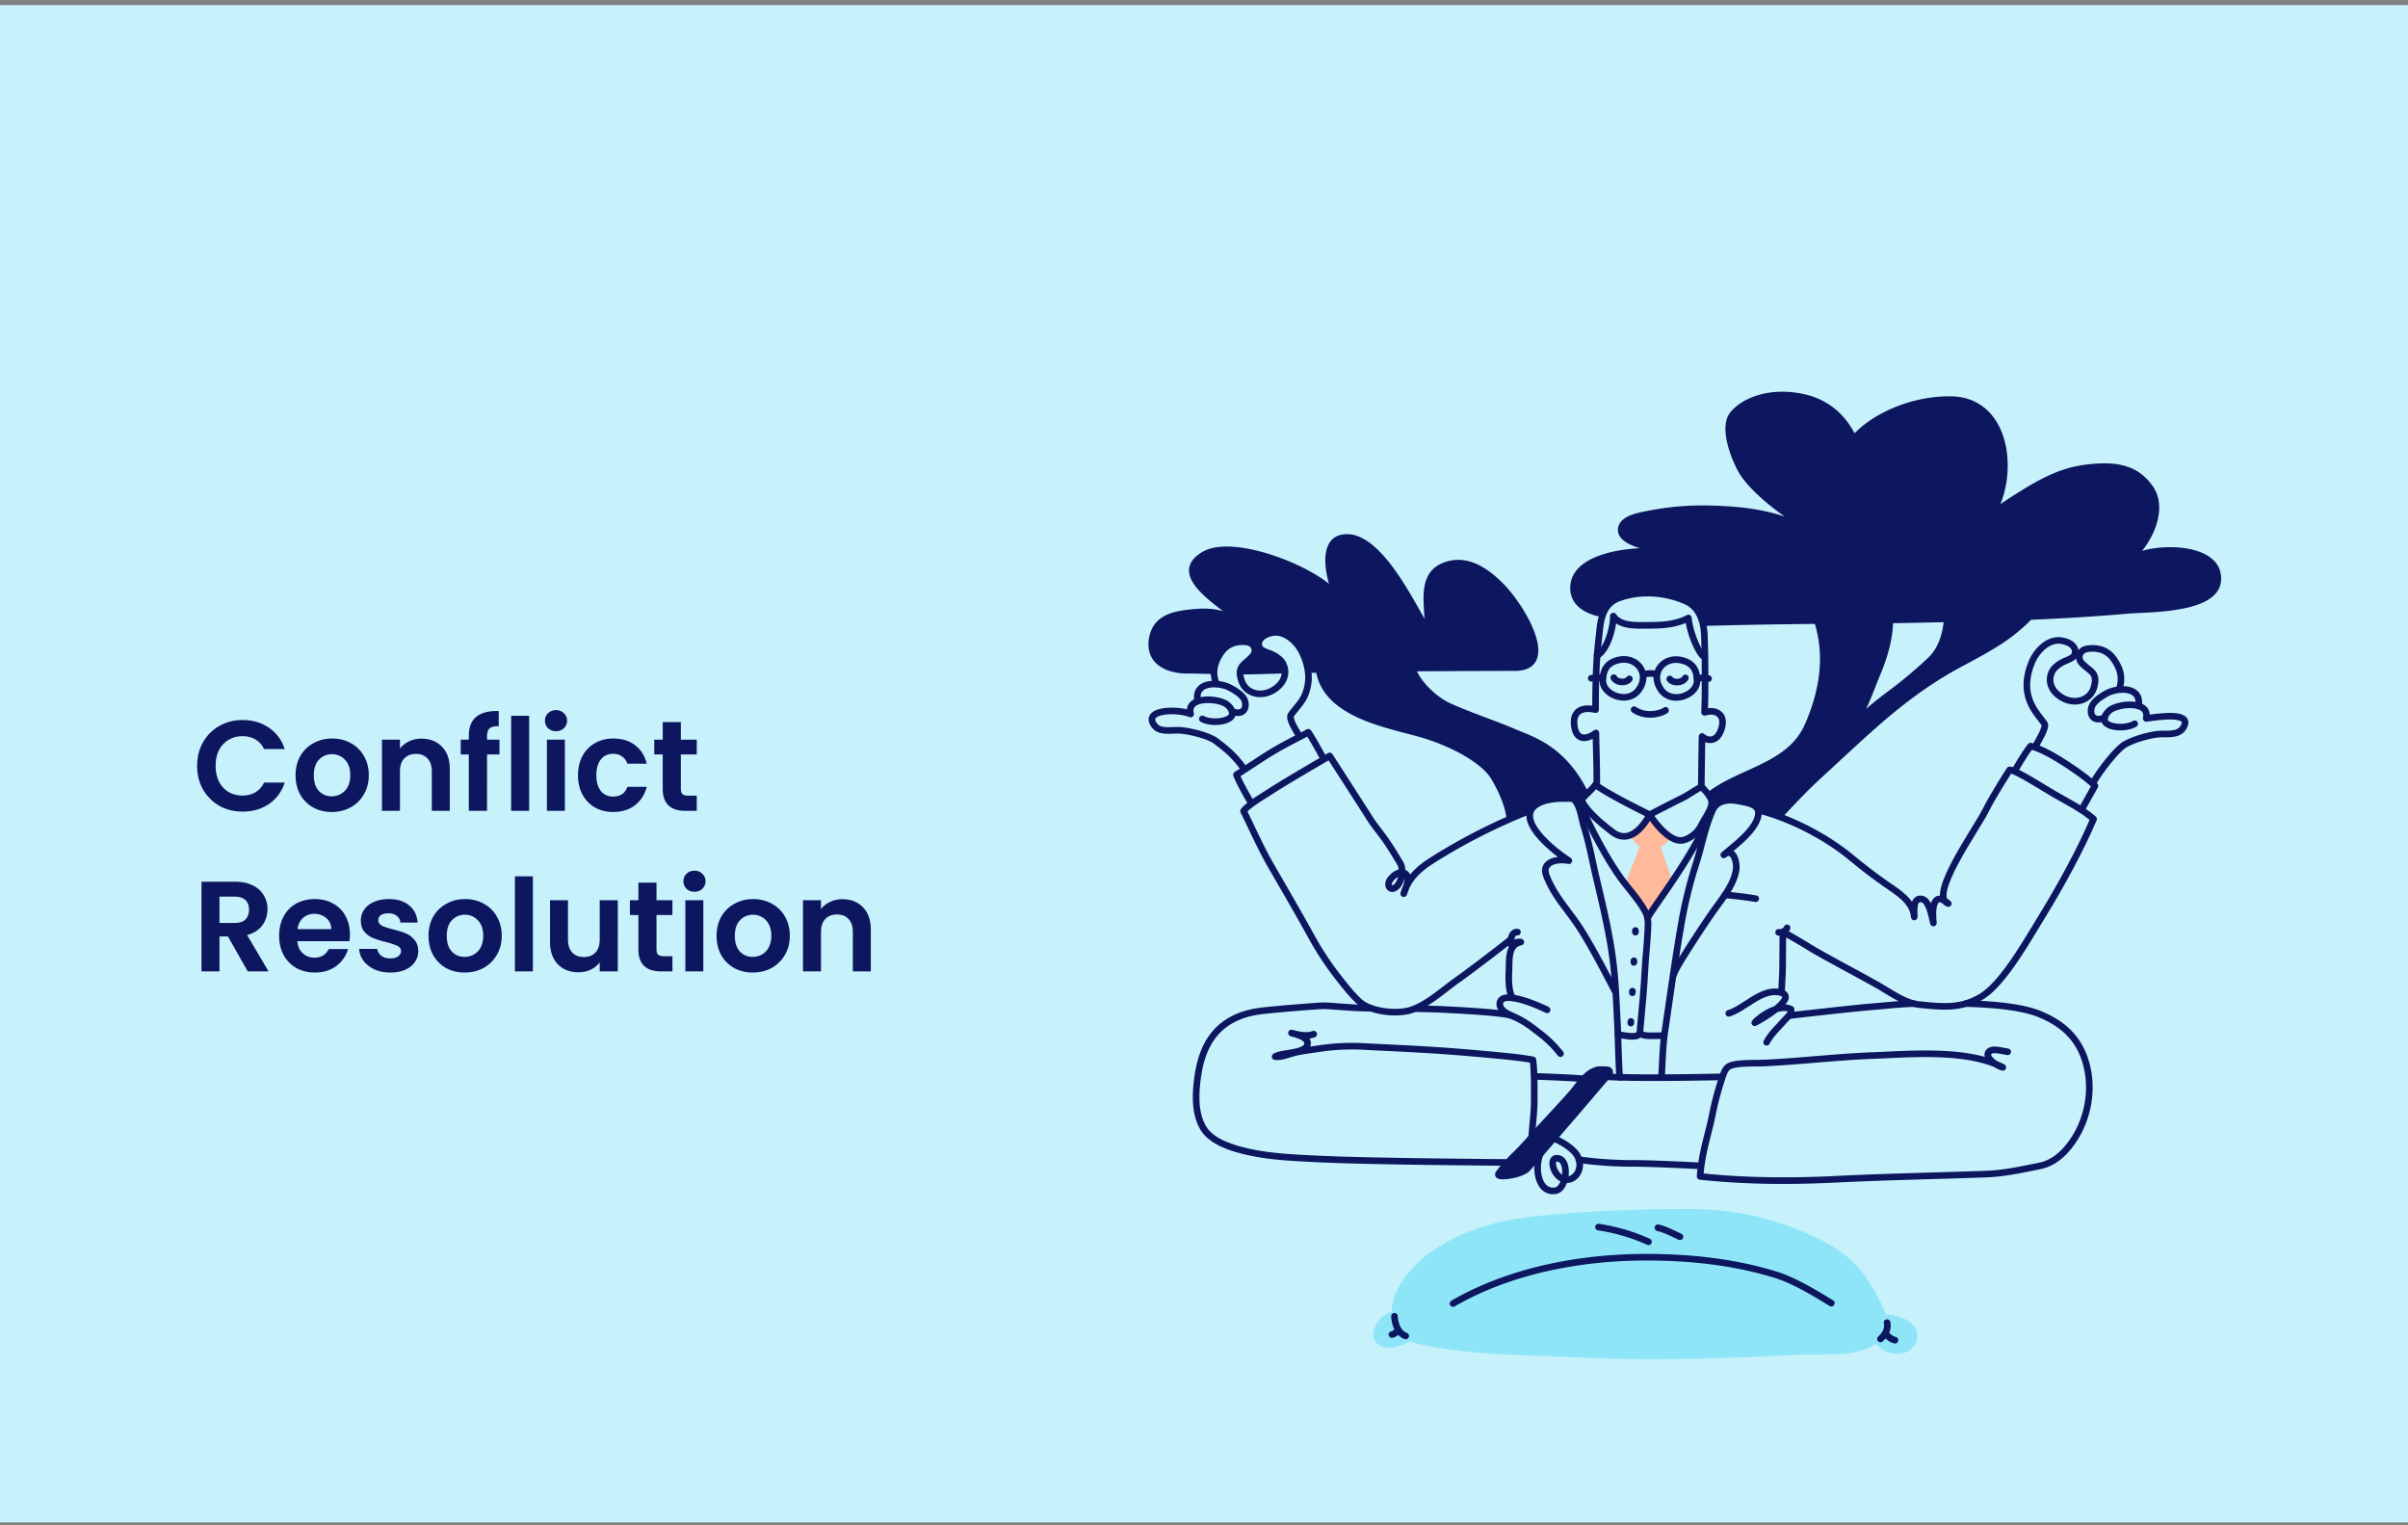
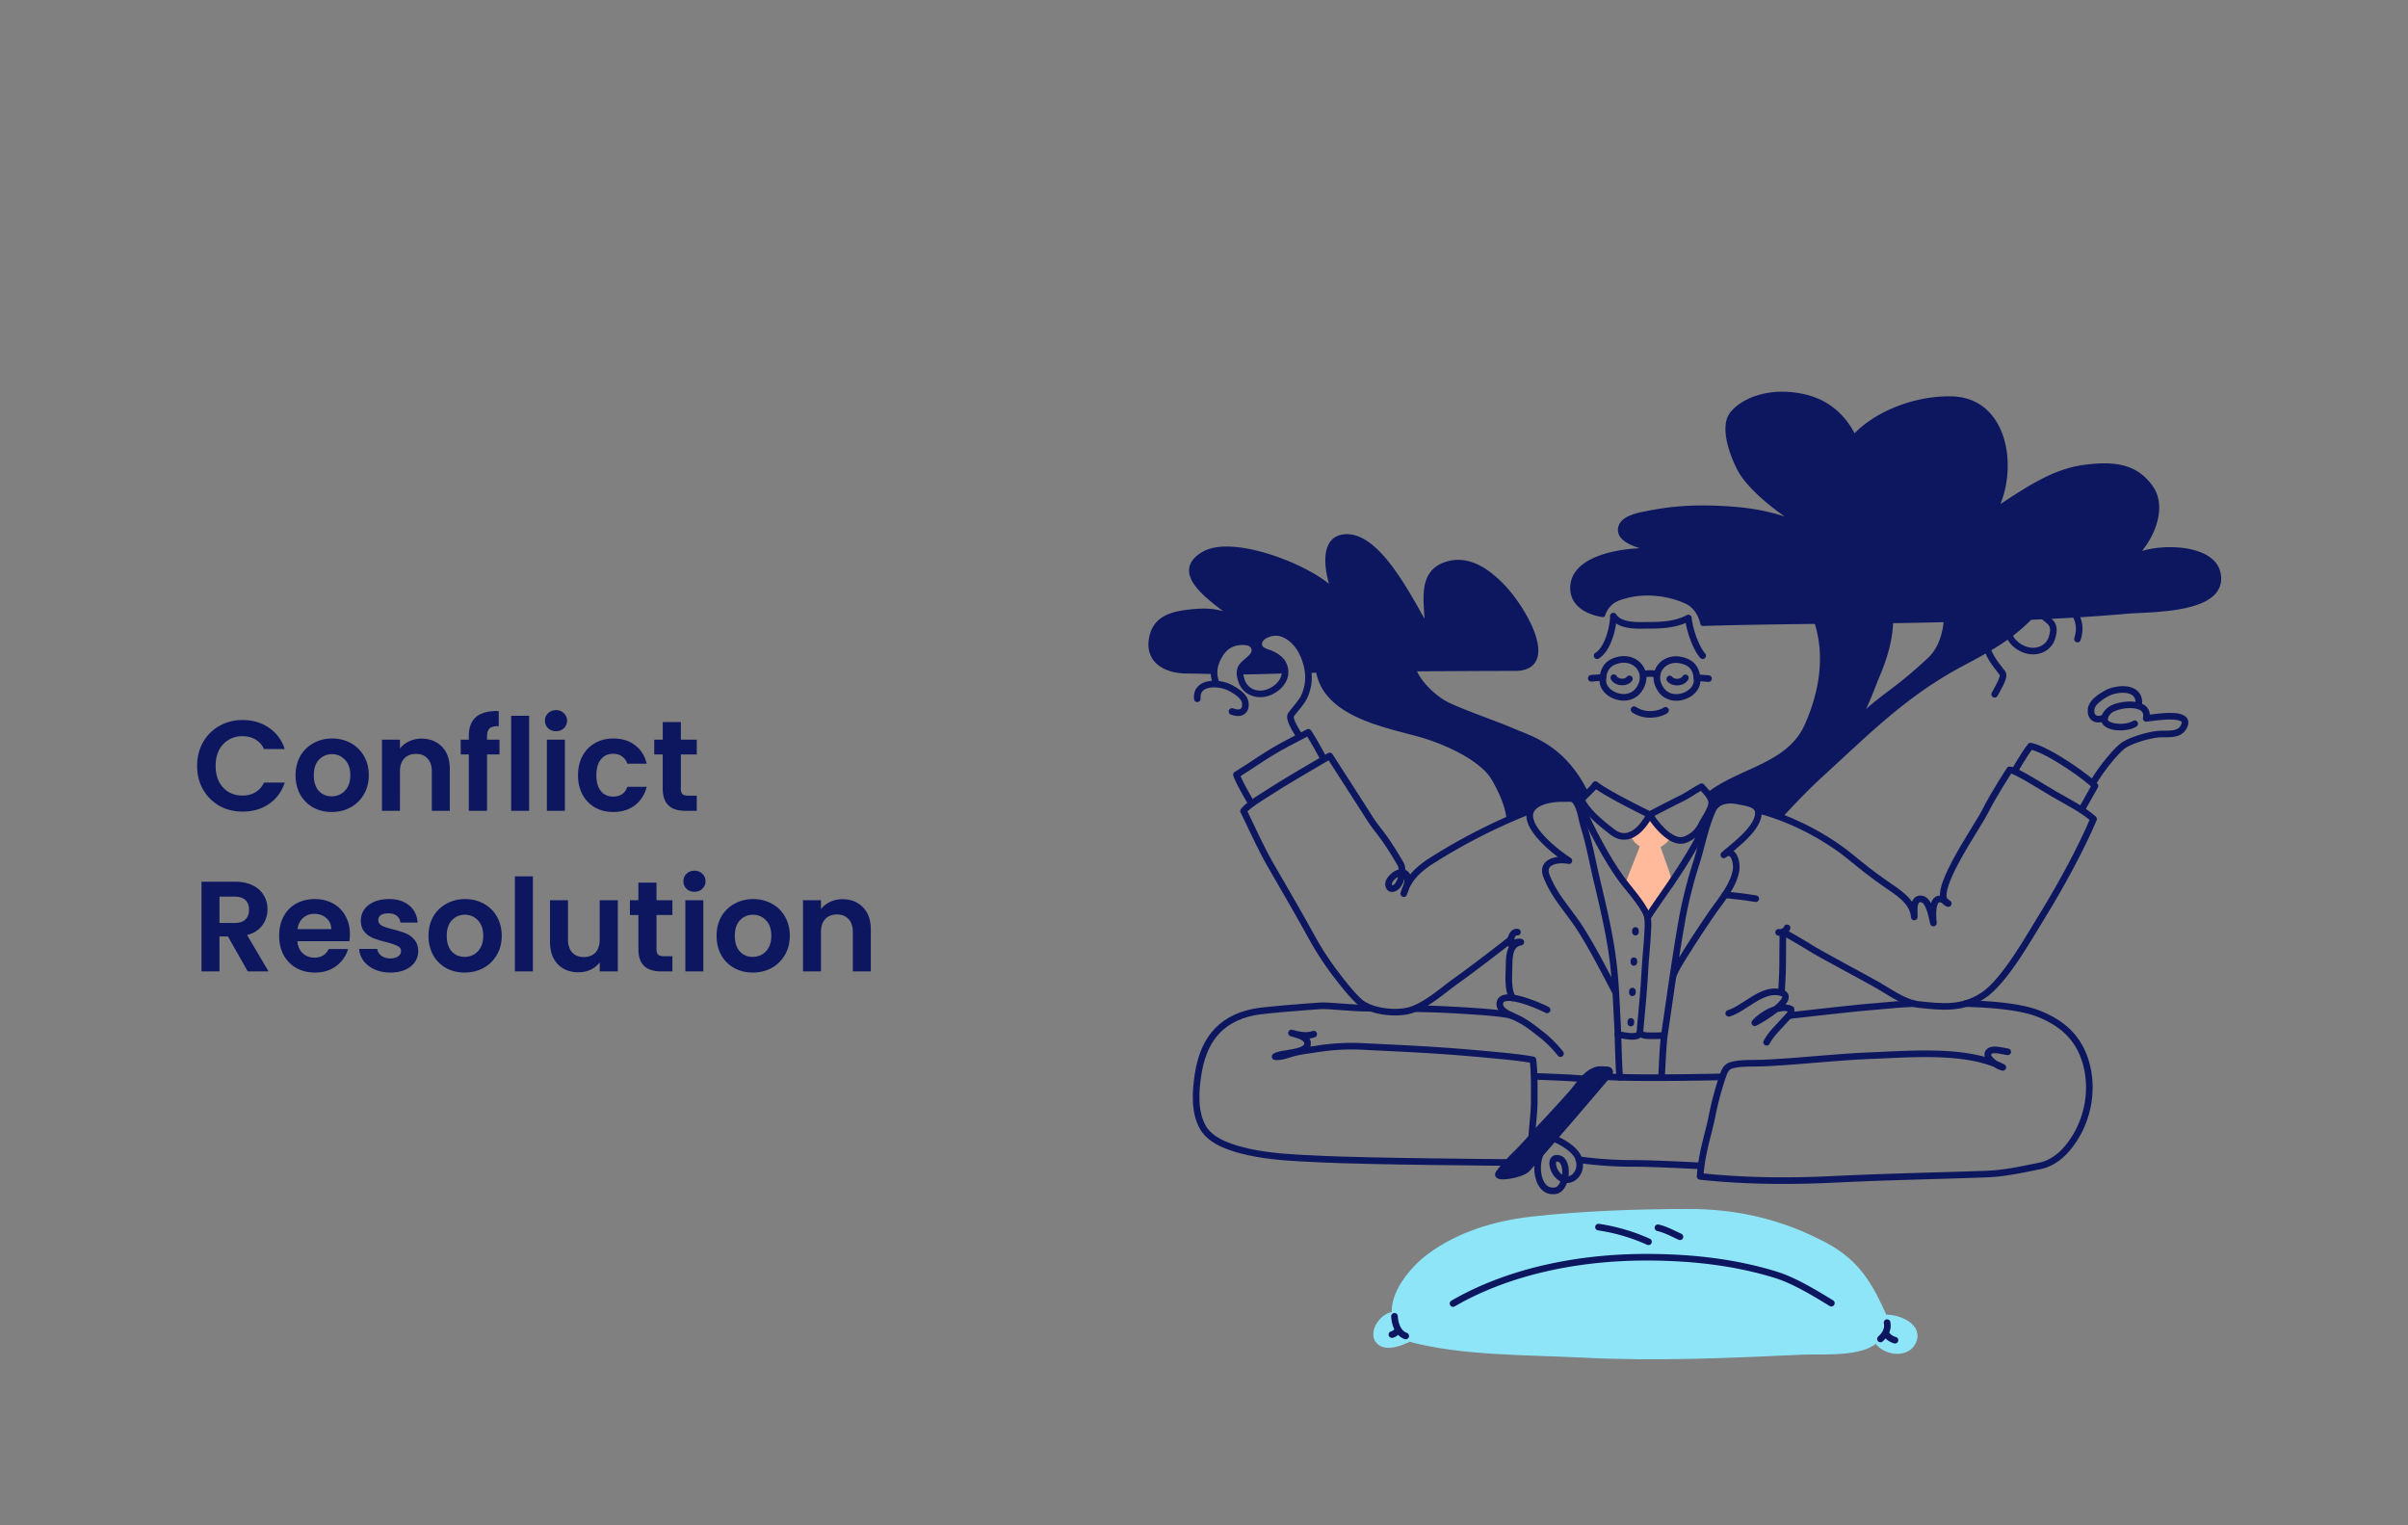
<svg xmlns="http://www.w3.org/2000/svg" width="300" height="190" fill="none">
  <rect width="100%" height="100%" fill="#808080" stroke="none" />
  <g clip-path="url(#a)">
-     <path fill="#C7F2FC" d="M0 .629h300v189H0z" />
    <path fill="#0D1760" d="M24.56 95.4c0-1.099.245-2.08.736-2.944a5.312 5.312 0 0 1 2.032-2.032c.864-.49 1.83-.736 2.896-.736 1.248 0 2.341.32 3.28.96.939.64 1.595 1.525 1.968 2.656h-2.576c-.256-.533-.619-.933-1.088-1.2-.459-.267-.992-.4-1.6-.4a3.31 3.31 0 0 0-1.744.464 3.128 3.128 0 0 0-1.184 1.28c-.277.555-.416 1.205-.416 1.952 0 .736.139 1.387.416 1.952a3.24 3.24 0 0 0 1.184 1.296c.512.299 1.093.448 1.744.448.608 0 1.141-.133 1.6-.4.47-.277.832-.683 1.088-1.216h2.576c-.373 1.141-1.03 2.032-1.968 2.672-.928.629-2.021.944-3.28.944-1.067 0-2.032-.24-2.896-.72a5.463 5.463 0 0 1-2.032-2.032c-.49-.864-.736-1.845-.736-2.944Zm16.761 5.744c-.853 0-1.621-.187-2.304-.56a4.2 4.2 0 0 1-1.616-1.616c-.384-.693-.576-1.493-.576-2.4 0-.907.198-1.707.592-2.4a4.168 4.168 0 0 1 1.648-1.6c.694-.384 1.467-.576 2.32-.576.854 0 1.627.192 2.32.576a4.061 4.061 0 0 1 1.632 1.6c.406.693.608 1.493.608 2.4 0 .907-.208 1.707-.624 2.4a4.251 4.251 0 0 1-1.664 1.616c-.693.373-1.472.56-2.336.56Zm0-1.952c.406 0 .784-.096 1.136-.288a2.19 2.19 0 0 0 .864-.896c.214-.395.32-.875.32-1.44 0-.843-.224-1.488-.672-1.936a2.145 2.145 0 0 0-1.616-.688c-.64 0-1.178.23-1.616.688-.426.448-.64 1.093-.64 1.936s.208 1.493.624 1.952c.427.448.96.672 1.6.672Zm11.18-7.184c1.055 0 1.909.336 2.56 1.008.65.661.975 1.59.975 2.784v5.2h-2.24v-4.896c0-.704-.176-1.243-.528-1.616-.352-.384-.832-.576-1.44-.576-.618 0-1.109.192-1.472.576-.352.373-.528.912-.528 1.616V101h-2.24v-8.864h2.24v1.104a3.036 3.036 0 0 1 1.136-.896 3.52 3.52 0 0 1 1.536-.336Zm9.73 1.968h-1.553V101h-2.271v-7.024h-1.008v-1.84h1.008v-.448c0-1.088.309-1.888.928-2.4.618-.512 1.551-.752 2.8-.72v1.888c-.544-.01-.923.08-1.136.272-.214.192-.32.539-.32 1.04v.368h1.551v1.84Zm3.691-4.816V101h-2.24V89.16h2.24Zm3.35 1.92c-.395 0-.726-.123-.993-.368a1.283 1.283 0 0 1-.384-.944c0-.373.128-.683.384-.928.267-.256.598-.384.992-.384.395 0 .72.128.976.384.267.245.4.555.4.928s-.133.688-.4.944c-.256.245-.581.368-.976.368Zm1.103 1.056V101h-2.24v-8.864h2.24Zm1.637 4.432c0-.917.187-1.717.56-2.4a3.936 3.936 0 0 1 1.552-1.6c.662-.384 1.419-.576 2.272-.576 1.099 0 2.006.277 2.72.832.726.544 1.211 1.312 1.456 2.304h-2.416a1.709 1.709 0 0 0-.656-.896c-.298-.224-.672-.336-1.12-.336-.64 0-1.146.235-1.52.704-.373.459-.56 1.115-.56 1.968 0 .843.187 1.499.56 1.968.374.459.88.688 1.52.688.907 0 1.499-.405 1.776-1.216h2.416c-.245.96-.73 1.723-1.456 2.288-.725.565-1.632.848-2.72.848-.853 0-1.61-.187-2.272-.56a4.07 4.07 0 0 1-1.552-1.6c-.373-.693-.56-1.499-.56-2.416Zm12.81-2.592v4.288c0 .299.069.517.207.656.15.128.395.192.736.192h1.04V101h-1.408c-1.888 0-2.832-.917-2.832-2.752v-4.272H81.51v-1.84h1.056v-2.192h2.256v2.192h1.984v1.84h-1.984ZM30.863 121l-2.464-4.352h-1.056V121h-2.24v-11.168h4.192c.864 0 1.6.155 2.208.464.608.299 1.061.709 1.36 1.232a3.27 3.27 0 0 1 .464 1.728 3.36 3.36 0 0 1-.64 2c-.427.587-1.061.992-1.904 1.216L33.456 121h-2.592Zm-3.52-6.032h1.872c.608 0 1.061-.144 1.36-.432.299-.299.448-.709.448-1.232 0-.512-.15-.907-.448-1.184-.299-.288-.752-.432-1.36-.432h-1.872v3.28Zm16.25 1.408c0 .32-.021.608-.064.864h-6.48c.053.64.277 1.141.672 1.504s.88.544 1.456.544c.832 0 1.424-.357 1.776-1.072h2.416a4.081 4.081 0 0 1-1.472 2.112c-.725.544-1.616.816-2.672.816-.853 0-1.621-.187-2.304-.56a4.124 4.124 0 0 1-1.584-1.616c-.373-.693-.56-1.493-.56-2.4 0-.917.187-1.723.56-2.416a3.907 3.907 0 0 1 1.568-1.6c.672-.373 1.445-.56 2.32-.56.843 0 1.595.181 2.256.544a3.75 3.75 0 0 1 1.552 1.552c.373.661.56 1.424.56 2.288Zm-2.32-.64c-.01-.576-.219-1.035-.624-1.376-.405-.352-.901-.528-1.488-.528-.555 0-1.024.171-1.408.512-.373.331-.603.795-.688 1.392h4.208Zm7.347 5.408c-.725 0-1.376-.128-1.952-.384-.576-.267-1.035-.624-1.376-1.072a2.728 2.728 0 0 1-.544-1.488h2.256c.043.341.208.624.496.848.299.224.667.336 1.104.336.427 0 .757-.085.992-.256.245-.171.368-.389.368-.656 0-.288-.15-.501-.448-.64-.288-.149-.752-.309-1.392-.48a12.215 12.215 0 0 1-1.632-.496 2.904 2.904 0 0 1-1.088-.784c-.299-.352-.448-.827-.448-1.424 0-.491.139-.939.416-1.344.288-.405.693-.725 1.216-.96.533-.235 1.157-.352 1.872-.352 1.056 0 1.899.267 2.528.8.63.523.976 1.232 1.04 2.128h-2.144a1.125 1.125 0 0 0-.448-.832c-.256-.213-.603-.32-1.04-.32-.405 0-.72.075-.944.224a.718.718 0 0 0-.32.624c0 .299.15.528.448.688.299.149.763.304 1.392.464.64.16 1.168.325 1.584.496.416.171.773.437 1.072.8.31.352.47.821.48 1.408 0 .512-.144.971-.432 1.376-.277.405-.683.725-1.216.96-.523.224-1.136.336-1.84.336Zm9.263 0c-.854 0-1.622-.187-2.304-.56a4.203 4.203 0 0 1-1.616-1.616c-.384-.693-.576-1.493-.576-2.4 0-.907.197-1.707.592-2.4a4.168 4.168 0 0 1 1.648-1.6c.693-.384 1.466-.576 2.32-.576.853 0 1.626.192 2.32.576a4.061 4.061 0 0 1 1.632 1.6c.405.693.608 1.493.608 2.4 0 .907-.208 1.707-.624 2.4a4.253 4.253 0 0 1-1.664 1.616c-.694.373-1.472.56-2.336.56Zm0-1.952c.405 0 .784-.096 1.136-.288a2.19 2.19 0 0 0 .864-.896c.213-.395.32-.875.32-1.44 0-.843-.224-1.488-.672-1.936a2.144 2.144 0 0 0-1.616-.688c-.64 0-1.179.229-1.616.688-.427.448-.64 1.093-.64 1.936s.208 1.493.624 1.952c.426.448.96.672 1.6.672Zm8.507-10.032V121h-2.24v-11.84h2.24Zm10.581 2.976V121h-2.256v-1.12a3.012 3.012 0 0 1-1.136.912c-.459.213-.96.32-1.504.32-.693 0-1.307-.144-1.84-.432a3.22 3.22 0 0 1-1.264-1.296c-.299-.576-.448-1.259-.448-2.048v-5.2h2.24v4.88c0 .704.176 1.248.528 1.632.352.373.832.56 1.44.56.619 0 1.104-.187 1.456-.56.352-.384.528-.928.528-1.632v-4.88h2.256Zm4.818 1.84v4.288c0 .299.07.517.208.656.15.128.395.192.736.192h1.04V121h-1.408c-1.888 0-2.832-.917-2.832-2.752v-4.272h-1.056v-1.84h1.056v-2.192h2.256v2.192h1.984v1.84H81.79Zm4.731-2.896c-.394 0-.725-.123-.992-.368a1.284 1.284 0 0 1-.384-.944c0-.373.128-.683.384-.928.267-.256.598-.384.992-.384.395 0 .72.128.976.384.267.245.4.555.4.928s-.133.688-.4.944c-.256.245-.581.368-.976.368Zm1.104 1.056V121h-2.24v-8.864h2.24Zm6.15 9.008c-.854 0-1.622-.187-2.305-.56a4.203 4.203 0 0 1-1.616-1.616c-.384-.693-.576-1.493-.576-2.4 0-.907.198-1.707.592-2.4a4.168 4.168 0 0 1 1.648-1.6c.694-.384 1.467-.576 2.32-.576.854 0 1.627.192 2.32.576a4.061 4.061 0 0 1 1.632 1.6c.406.693.608 1.493.608 2.4 0 .907-.208 1.707-.624 2.4a4.254 4.254 0 0 1-1.664 1.616c-.693.373-1.472.56-2.336.56Zm0-1.952c.405 0 .783-.096 1.135-.288a2.19 2.19 0 0 0 .864-.896c.214-.395.32-.875.32-1.44 0-.843-.224-1.488-.672-1.936a2.144 2.144 0 0 0-1.616-.688c-.64 0-1.178.229-1.616.688-.426.448-.64 1.093-.64 1.936s.208 1.493.624 1.952c.427.448.96.672 1.6.672Zm11.179-7.184c1.056 0 1.909.336 2.56 1.008.65.661.976 1.589.976 2.784v5.2h-2.24v-4.896c0-.704-.176-1.243-.528-1.616-.352-.384-.832-.576-1.44-.576-.619 0-1.11.192-1.472.576-.352.373-.528.912-.528 1.616V121h-2.24v-8.864h2.24v1.104a3.026 3.026 0 0 1 1.136-.896 3.518 3.518 0 0 1 1.536-.336Z" />
    <path fill="#0D1760" stroke="#0D1760" stroke-linecap="round" stroke-linejoin="round" stroke-width=".618" d="M152.015 81.44c.878-1.398 2.252-1.613 3.323-1.469.929.126 1.329 1.066.702 1.778-.721.824-1.487 1.076-1.551 1.955h.241c1.277 0 4.683-.109 5.356-.13a2.387 2.387 0 0 0-.228-.86c-.297-.619-1.098-1.111-1.733-1.346-.424-.156-1.149-.358-1.275-.87-.286-1.167 1.219-1.703 2.013-1.726 1.491-.045 2.811 1.309 3.376 2.495.347.708.586 1.465.709 2.243h.206l1.131-.024-.023.103c.978 5.739 9.323 6.856 13.274 8.091 3.952 1.236 7.371 3.284 8.5 5.165 1.776 2.952 1.93 4.899 1.93 4.899v.335a70.084 70.084 0 0 1 2.678-1.118l.083-.019c.235-.484.766-.896 1.691-1.192a8.114 8.114 0 0 1 2.412-.283c.937 0 1.193-.158 1.603.563l.655-.206c-.027-.048-.054-.093-.078-.14a4.28 4.28 0 0 1 .618-.73l-.052-.152c-2.834-5.78-6.872-6.798-9.144-7.787-2.157-.933-5.873-2.175-8.051-3.213-1.664-.796-3.685-2.736-4.272-4.409v-.076l2.332-.017c2.19 0 4.866-.039 10.3-.039 5.434 0 1.114-7.562-1.764-10.43-1.755-1.749-3.914-3.2-6.291-2.678-3.988.884-2.913 4.792-2.838 8.14-1.749-2.69-6.117-12.36-10.698-11.378-2.721.583-1.601 5.276-.824 6.963-2.348-2.898-12.618-7.11-16.4-4.847-4.12 2.46 1.323 5.83 4.689 8.357-2.408-1.215-3.698-1.442-6.386-1.16-2.227.241-4.299.785-4.763 3.243-.542 2.867 1.776 4.12 4.468 4.12.971 0 1.889.029 3.117.058h.206c.012-.686.239-1.389.758-2.209Zm124.296-10.143c-.848-3.447-8.205-3.346-10.699-1.813 2.35-2.06 4.132-6.147 2.371-8.695-1.761-2.549-4.238-3.05-7.898-2.629-3.661.42-6.409 1.998-11.625 5.509 2.715-4.944 1.611-13.963-5.488-13.996-4.853-.023-9.581 2.12-12.003 4.835-.88-1.896-2.742-4.353-6.324-5.122-4.273-.916-7.507.534-8.821 2.155-1.315 1.622.012 5.22 1.003 7.04.991 1.818 4.134 4.776 8.427 7.244-3.87-1.775-6.878-2.266-10.341-2.472-3.364-.191-6.252-.08-9.591.585-1.127.225-3.36.58-3.445 2.007-.115 1.957 4.648 2.511 6.09 2.865-3.002-.659-11.771-.136-12.026 4.217-.155 2.466 2.305 3.325 3.747 3.53a3.193 3.193 0 0 1 1.965-2.06c2.659-.986 5.795-.761 8.37.372 1.215.535 1.839 1.605 2.121 2.795 4.738-.144 9.456-.206 14.179-.261 1.463 4.464.538 9.05-1.172 12.932-2.241 5.095-8.326 5.546-12.294 8.673.258.306.393.698.379 1.098l.571.171c.682-.65 1.769-.713 2.791-.503.89.183 2.157.319 2.421 1.146l.049-.015a24.97 24.97 0 0 1 2.635.824h.014c1.914-2.074 3.502-3.724 5.253-5.319 6.003-5.494 10.475-10.042 17.539-13.787 4.242-2.25 6.12-3.432 8.409-5.725 4.073-.171 8.145-.412 12.22-.769 2.894-.239 12.364-.002 11.173-4.832Zm-33.823 5.902c-.154 1.823-.712 3.664-2.037 4.944a57.598 57.598 0 0 1-5.15 4.3c-1.459 1.089-3.102 2.421-4.326 3.75 1.322-1.648 2.151-4.262 2.97-6.207.979-2.317 1.57-4.554 1.597-6.575v-.093c2.664-.03 3.885-.068 6.547-.123l.399.004Z" />
    <path fill="#8FE5F8" stroke="#8FE5F8" stroke-linecap="round" stroke-linejoin="round" stroke-width=".824" d="M233.783 166.704c.55 1.549 3.545 2.218 4.46.539 1.093-2.004-1.801-3.176-3.502-3.065-1.772-3.955-3.327-6.87-7.538-9.08-5.315-2.792-10.786-4.102-16.906-4.092-6.386.013-13.055.239-19.381.944-4.618.513-9.165 1.895-12.813 4.61-2.06 1.531-4.647 4.658-4.266 7.255-1.457-.111-3.02 2.201-2.015 3.229.935.953 2.806.113 3.76-.34 6.458 1.771 14.774 1.648 21.578 1.994 9.14.473 18.398.051 27.458-.371 2.412-.111 7.605.356 9.165-1.623Z" />
    <path stroke="#0D1760" stroke-linecap="round" stroke-linejoin="round" stroke-width=".824" d="M181.024 162.373c7.064-4.089 15.8-5.768 24.036-5.768 5.484 0 10.895.565 16.138 2.174 2.361.725 4.944 2.319 6.959 3.547m-29.011-9.474c2.151.319 4.247.934 6.229 1.827m1.179-1.744c.98.228 1.833.706 2.739 1.12m25.742 12.183c.263.343.633.59 1.051.7m-62.676-.7a1.066 1.066 0 0 0 .701-.525m-.381-1.751c.053.956.43 2.109 1.4 2.451m59.147.373c.606-.552.991-1.222.824-2.035" />
    <path fill="#FFB99B" stroke="#FFB99B" stroke-linecap="round" stroke-linejoin="round" stroke-width=".824" d="m206.137 102.347-.618-.603-.389.412c-.348.535-.914 1.268-1.635 1.693.535 1.551 2.912 2.389 4.326.224a8.94 8.94 0 0 1-1.684-1.726v0Z" />
    <path fill="#FFB99B" stroke="#FFB99B" stroke-linecap="round" stroke-linejoin="round" stroke-width=".824" d="M205.161 113.978c.051.145.087.296.107.449v-.058c.206-.482 1.205-1.839 2.462-3.673l.194-.412c-.089-1.011-.487-1.961-.777-2.772-.192-.53-.779-2.246-.779-2.246l-1.578-.08c-.278 1.03-1.648 4.099-1.998 5.31.898 1.125 2.011 2.497 2.369 3.482Z" />
-     <path stroke="#0D1760" stroke-linecap="round" stroke-linejoin="round" stroke-width=".824" d="M211.957 97.875s.062-5.15.095-6.135c.737.637 1.866.666 2.381-.86.227-.666.305-1.482-.266-1.941-.57-.46-1.213-.355-1.802-.206.031-.928.056-1.855.058-2.796 0-2.847.016-3.9-.083-6.755-.06-1.726-.599-3.549-2.317-4.305-2.575-1.133-5.711-1.358-8.37-.37-1.77.654-2.188 2.294-2.365 4.014-.218 2.112-.313 2.656-.412 4.781a96.066 96.066 0 0 0-.089 5.097c-1.314-.311-2.861-.105-2.667 1.887.206 2.06 1.602 1.854 2.705 1.013.047 2.516.119 4.017.111 6.53" />
    <path stroke="#0D1760" stroke-linecap="round" stroke-linejoin="round" stroke-width=".824" d="M203.585 88.399a3.56 3.56 0 0 0 2.027.585c.876 0 1.661-.315 1.887-.505M197.022 99.68c.426-.684 1.314-1.268 1.741-1.945 1.452 1.17 6.765 3.745 6.765 3.745s2.756-1.442 3.883-1.988c.894-.43 1.693-1.04 2.581-1.494.628.707 1.401 1.442 1.236 2.215-.189.898-.867 1.761-1.271 2.571a3.643 3.643 0 0 1-2.06 1.821c-2 .696-4.373-3.125-4.373-3.125s-2.019 4.178-4.65 2.15c-1.38-1.073-3.028-2.373-3.852-3.95Zm11.384 22.068c.134-.723 1.153-2.307 1.549-2.937a140.525 140.525 0 0 1 3.255-4.959c1.137-1.662 2.71-3.407 3.071-5.418.169-.953-.295-2.947-1.52-1.948 1.236-1.094 4.227-3.21 4.309-5.169.05-1.176-1.456-1.322-2.472-1.53-1.287-.264-2.678-.097-3.232 1.13-.941 2.112-1.306 4.234-1.973 6.386a57.046 57.046 0 0 0-1.749 6.77c-.88 4.857-1.527 9.739-2.254 14.609-.206 1.335-.311 4.079-.379 5.439m-5.204.076c-.127-.618-.222-5.301-.286-6.46-.132-2.413-.206-4.821-.468-7.237-.412-3.809-1.316-7.49-2.193-11.215-.491-2.076-.857-4.19-1.5-6.233-.291-.925-.398-2.034-.847-2.884-.449-.851-.684-.699-1.675-.695a8.122 8.122 0 0 0-2.412.283c-4.614 1.47.598 5.867 3.03 7.453-1.592-.303-3.448.206-2.795 1.885.925 2.371 2.355 3.87 3.78 5.926 1.557 2.25 3.572 6.18 4.87 8.652" />
    <path stroke="#0D1760" stroke-linecap="round" stroke-linejoin="round" stroke-width=".824" d="M214.913 111.461s2.454.232 3.828.482m-21.76-11.545c1.207 2.794 3.18 6.543 4.954 9.003.847 1.174 2.738 3.238 3.226 4.577.253.69.134 1.755.097 2.472-.07 1.419-.243 2.801-.315 4.221-.12 2.365-.334 4.695-.561 7.043-.103 1.065.025 1.306-.883 1.376-.618.047-1.741-.227-1.933-.206" />
    <path stroke="#0D1760" stroke-linecap="round" stroke-linejoin="round" stroke-width=".824" d="M205.262 114.369c.472-1.077 4.829-6.493 7.336-11.857m-8.129 26.281c.276.32 1.648.221 2.655.206m-3.566-9.119v-.206m-.191 3.988.01-.206m-.202 3.984.01-.206m15.879-26.317c3.945.977 8.39 3.296 11.429 5.789 1.648 1.347 2.698 2.182 4.427 3.393 1.401.98 3.434 2.13 3.568 4.12.022-.668-.233-2.239.776-2.254 1.117-.016 1.411 2.289 1.609 3.008-.146-1.236-.218-4.242 1.854-2.425-2.575-.824 3.502-9.305 4.588-11.474 1.085-2.17 3.061-5.18 3.061-5.18.698-.022 4.573 2.471 5.562 3.035 1.619.944 3.502 1.855 4.89 3.091-1.549 3.675-4.12 8.369-6.215 11.777-1.683 2.702-4.855 8.493-7.613 10.252-2.623 1.683-5.08 1.378-7.954 1.08-1.732-.182-3.525-1.5-5.047-2.378-1.763-1.013-7.241-3.891-8.605-4.769-1.03-.659-3.275-1.919-3.275-1.919s-.033 2.984-.033 4.387c0 .981-.105 2.06-.128 3.014m-6.581 2.761c1.928-.577 4.023-3.045 6.256-2.643 2.75.496-2.266 3.477-3.016 3.815.807-.985 3.24-2.396 4.522-1.679.059.638-.361.855-.738 1.289-.824.95-1.693 1.677-2.311 2.823" />
    <path stroke="#0D1760" stroke-linecap="round" stroke-linejoin="round" stroke-width=".824" d="M251.025 95.99s1.151-2.06 1.959-3.055c2.361.509 7.527 4.258 8.015 4.96l-1.606 2.86" />
    <path fill="#0D1760" stroke="#0D1760" stroke-linecap="round" stroke-linejoin="round" stroke-width=".824" d="M197.724 133.987c-.751.655-1.345 1.584-1.952 2.266-1.273 1.442-2.59 2.847-3.896 4.256-.999 1.077-1.938 2.218-2.997 3.24-.507.488-1.761 1.821-2.169 2.451-.408.631 2.865.157 3.574-.642 1.965-2.211 3.838-4.415 5.768-6.648.517-.595 3.417-4.003 4.427-5.189a.273.273 0 0 0-.188-.447 7.92 7.92 0 0 0-1.203-.029 3.14 3.14 0 0 0-1.364.742v0Z" />
    <path stroke="#0D1760" stroke-linecap="round" stroke-linejoin="round" stroke-width=".824" d="M191.893 143.737c-.771 1.854-.206 4.96 1.926 4.575 1.37-.247 1.749-3.801.29-4.021-.906-.138-.717.997-.424 1.543 1.273 2.381 3.858.537 2.925-1.669-.433-1.03-2.097-2.006-3.045-2.361m6.825-7.667c4.551.231 14.07 0 14.07 0m30.457-9.126c2.695.07 6.779.309 9.208 1.317 2.511 1.03 4.458 2.575 5.47 5.22 1.268 3.32.778 7.21-1.103 10.205-1.03 1.635-2.443 3.09-4.379 3.481-2.145.435-4.404.931-6.611 1.012-6.254.228-12.522.335-18.785.647-5.457.269-11.153.267-16.908-.355.193-2.979 1.063-5.356 1.485-7.506a38.306 38.306 0 0 1 1.267-4.794c.206-.571.379-1.236.993-1.485.987-.392 3.09-.289 4.186-.338 4.548-.206 8.988-.756 13.53-.929 4.8-.186 11.857-.824 16.251 1.469-.723-.153-2.169-1.16-1.817-1.817.352-.657 1.603-.235 2.425-.122m-27.217-4.511s7.985-.917 10.23-1.094c1.986-.157 3.269-.326 5.259-.4" />
    <path stroke="#0D1760" stroke-linecap="round" stroke-linejoin="round" stroke-width=".824" d="M196.713 144.458a49.26 49.26 0 0 0 7.045.461c2.242 0 8.001.301 8.001.301m-22.707-29.11c-.639-.089-.874.793-.88 1.477.394-.089.845-.315 1.298-.237-1.629.297-1.417 2.206-1.479 3.552-.043.959-.08 2.612.464 3.401" />
    <path stroke="#0D1760" stroke-linecap="round" stroke-linejoin="round" stroke-width=".824" d="M192.743 125.792c-.902-.459-5.522-2.534-5.871-.908-.22 1.03 1.321 1.559 2.034 1.887 1.32.618 2.239 1.413 3.407 2.313.77.646 1.474 1.369 2.099 2.157m-3.76-30.28a72.372 72.372 0 0 0-12.318 6.262c-1.58 1.01-2.911 2.223-3.449 4.093.219-.603.855-1.944.241-2.457-.675-.561-1.693.278-2.014.848-.322.571.039 1.298.735.845.781-.511 1.042-2.243.647-2.925-.575-.995-1.372-2.297-2.027-3.205-.608-.843-1.292-1.648-1.844-2.528-.917-1.459-4.964-7.73-4.964-7.73s-5.276 3.043-7.476 4.475c-.882.575-2.705 1.634-3.255 2.39 1.145 2.309 2.157 4.631 3.444 6.86 1.729 2.991 3.408 5.866 5.072 8.893a37.524 37.524 0 0 0 3.133 4.768c.888 1.148 1.7 2.192 2.715 3.16 1.405 1.342 4.771 1.669 6.512 1.098 2.06-.673 4.066-2.56 5.828-3.79 1.442-1.009 5.928-4.439 6.604-5.02m-32.445-17.127s-1.372-2.293-1.747-3.37c1.883-1.144 3.224-2.153 5.15-3.255 1.312-.752 2.511-1.33 3.801-2.03.562.798 1.842 3.171 1.842 3.171m-3.117-2.967c-.233-.411-1.205-1.905-.886-2.372.484-.709 1.296-1.486 1.679-2.334.811-1.805.589-3.634-.272-5.443-.565-1.186-1.885-2.54-3.376-2.494-.794.022-2.299.558-2.013 1.726.126.51.851.713 1.275.87.635.234 1.442.72 1.733 1.344.661 1.397-.138 2.695-1.475 3.377-1.428.729-3.185.272-3.708-1.294-.629-1.873.412-1.963 1.365-3.05.618-.714.227-1.649-.702-1.779-1.071-.144-2.445.07-3.323 1.47-.877 1.398-.943 2.471-.492 3.72" />
    <path stroke="#0D1760" stroke-linecap="round" stroke-linejoin="round" stroke-width=".824" d="M149.166 87.043c-.206-2.216 2.75-2.06 4.005-1.409.57.297 1.621.876 1.897 1.605.276.73.029 1.982-1.582 1.386" />
-     <path stroke="#0D1760" stroke-linecap="round" stroke-linejoin="round" stroke-width=".824" d="M149.788 89.55c1.432.814 5.247.178 3.138-1.742-.944-.86-5.196-1.191-4.594 1.135-1.43-.641-5.787-.65-4.623 1.264.67 1.096 2.091.713 3.206.759 1.153.047 3.633.636 4.556 1.33.975.734 2.336 1.739 3.523 3.502m98.717-3.069c.206-.433 1.325-2.155.985-2.61-.513-.686-1.156-1.428-1.574-2.266-.888-1.77-.742-3.607.043-5.449.513-1.211 1.778-2.616 3.269-2.636.794 0 2.32.463 2.083 1.647-.105.515-.824.748-1.236.923-.618.262-1.405.781-1.675 1.418-.601 1.421.252 2.678 1.615 3.31 1.457.668 3.193.138 3.653-1.442.55-1.9-.493-1.947-1.492-2.993-.655-.686-.294-1.648.618-1.805 1.065-.19 2.448-.033 3.383 1.329.935 1.362 1.044 2.423.647 3.696" />
+     <path stroke="#0D1760" stroke-linecap="round" stroke-linejoin="round" stroke-width=".824" d="M149.788 89.55m98.717-3.069c.206-.433 1.325-2.155.985-2.61-.513-.686-1.156-1.428-1.574-2.266-.888-1.77-.742-3.607.043-5.449.513-1.211 1.778-2.616 3.269-2.636.794 0 2.32.463 2.083 1.647-.105.515-.824.748-1.236.923-.618.262-1.405.781-1.675 1.418-.601 1.421.252 2.678 1.615 3.31 1.457.668 3.193.138 3.653-1.442.55-1.9-.493-1.947-1.492-2.993-.655-.686-.294-1.648.618-1.805 1.065-.19 2.448-.033 3.383 1.329.935 1.362 1.044 2.423.647 3.696" />
    <path stroke="#0D1760" stroke-linecap="round" stroke-linejoin="round" stroke-width=".824" d="M266.469 87.628c.113-2.222-2.833-1.94-4.058-1.236-.559.32-1.585.942-1.83 1.681-.245.74.056 1.982 1.648 1.319" />
    <path stroke="#0D1760" stroke-linecap="round" stroke-linejoin="round" stroke-width=".824" d="M265.954 90.154c-1.397.873-5.235.398-3.21-1.611.909-.898 5.15-1.405 4.639.941 1.442-.177 5.756-.887 4.67 1.072-.618 1.124-2.06.799-3.17.892-1.149.094-3.603.787-4.497 1.52-.941.775-2.46 2.633-3.572 4.433m-90.125 28.185c-2.647 0-5.09-.375-6.242-.293-1.365.099-6.839.489-8.24.771-4.468.894-6.357 3.862-6.956 7.828-.318 2.099-.484 4.67.64 6.592 1.065 1.809 3.739 2.575 5.639 2.999 2.884.647 5.899.74 8.858.89 6.087.309 23.5.429 23.5.429m.371-18.32c-1.174-.334-5.585-.618-8.947-.762-.77-.033-1.635-.052-2.847-.072" />
    <path stroke="#0D1760" stroke-linecap="round" stroke-linejoin="round" stroke-width=".824" d="M163.669 128.816c-.897.324-1.881.099-2.765-.142.387.144 1.889.412 1.988 1.182.187 1.442-3.255 1.195-4.031 1.762.789.109 1.693-.32 2.459-.499 1.03-.239 2.04-.342 3.078-.509a27.973 27.973 0 0 1 5.912-.232c6.957.335 9.991.48 16.915 1.153 1.254.124 2.536.264 3.753.488.206 1.442.161 3.739.163 5.307 0 1.174-.256 3.176-.313 4.351m.385-7.596s4.509.14 6.095.309m10.723-49.81c.434.578 1.602.482 1.942-.14m-10.285.346c0 1.763 3.119 3.024 4.482 1.133 1.475-2.044-.307-4.293-2.643-3.675-.865.228-1.827.776-1.839 2.542Z" />
    <path stroke="#0D1760" stroke-linecap="round" stroke-linejoin="round" stroke-width=".824" d="M211.43 84.817c0 1.765-3.138 3.007-4.491 1.11-1.463-2.06.331-4.291 2.665-3.66.862.232 1.838.786 1.826 2.55Zm-11.742-.435-1.442.107" />
    <path stroke="#0D1760" stroke-linecap="round" stroke-linejoin="round" stroke-width=".824" d="M204.782 83.99a3.515 3.515 0 0 1 1.638 0m-3.424.575c-.439.577-1.605.474-1.943-.15m10.364-.002 1.442.115m-9.109 31.582v-.206m17.84.233a.936.936 0 0 0 1.05-.559m-23.667-33.903c1.473-.904 2.06-3.937 2.025-4.932.906 1.358 3.119 1.146 4.61 1.146 1.648 0 3.323-.144 4.738-.907.089 1.154.806 3.554 1.78 4.693" />
  </g>
  <defs>
    <clipPath id="a">
      <path fill="#fff" d="M0 .629h300v189H0z" />
    </clipPath>
  </defs>
</svg>